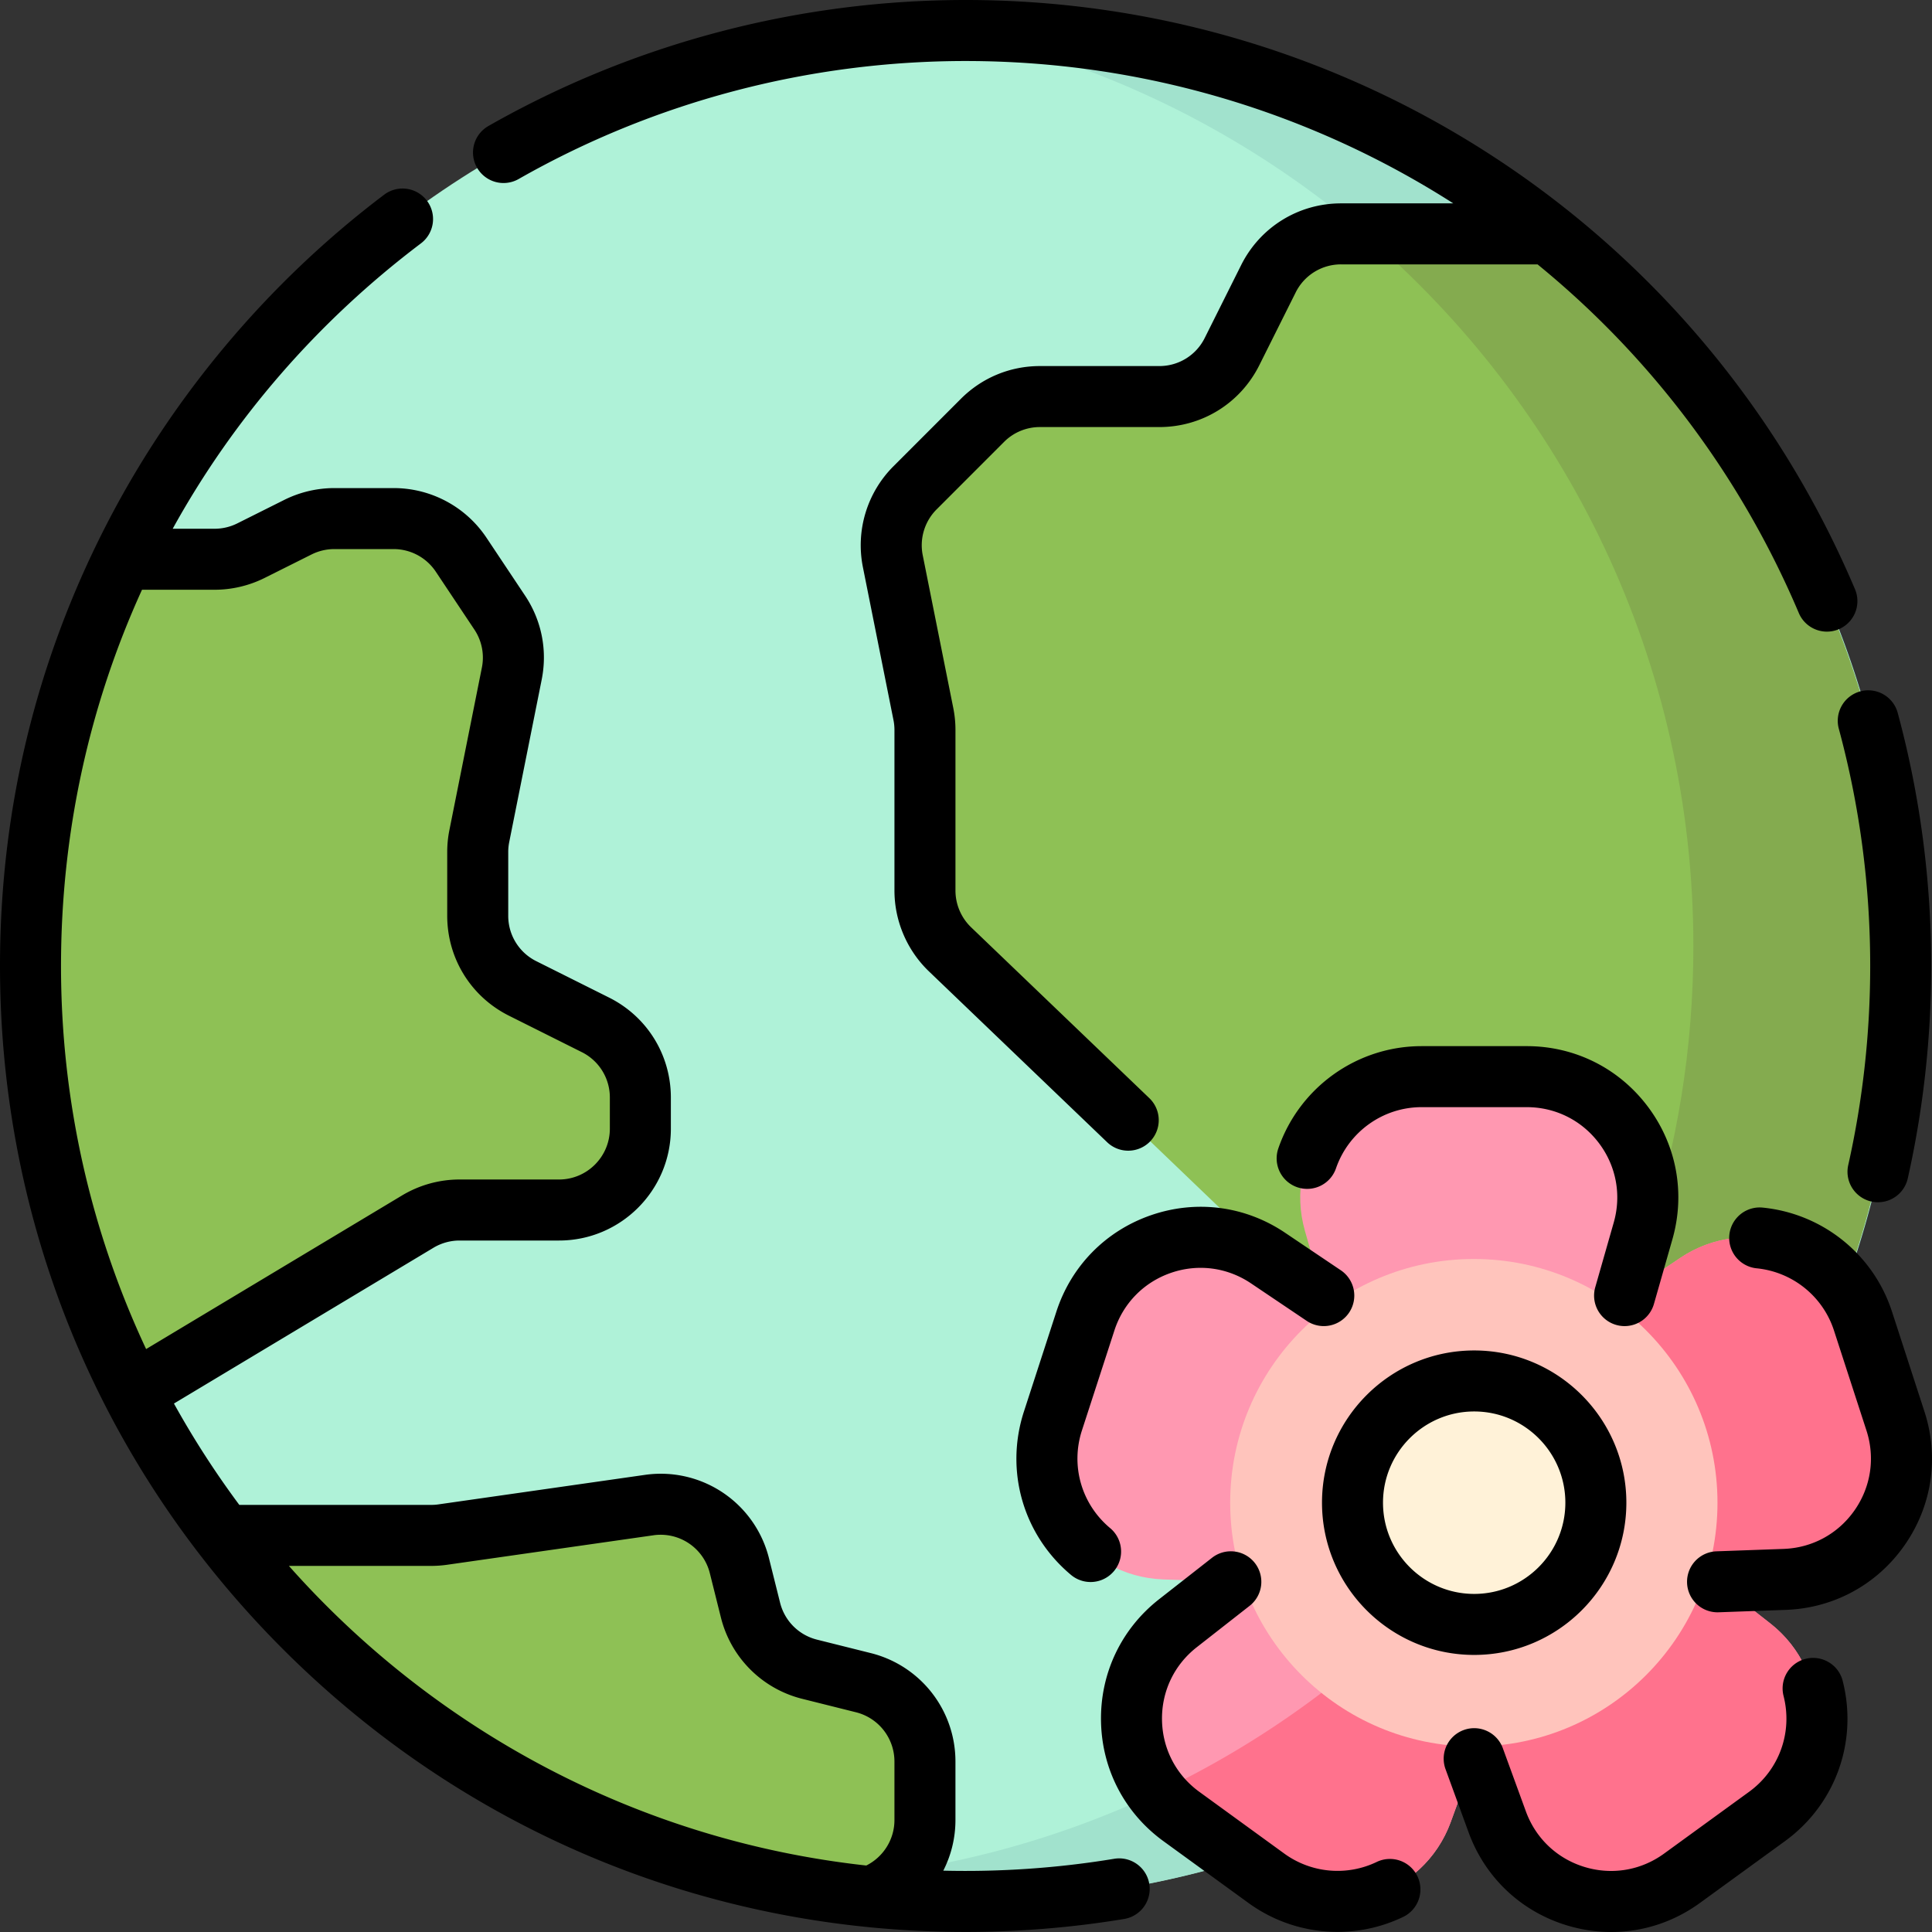
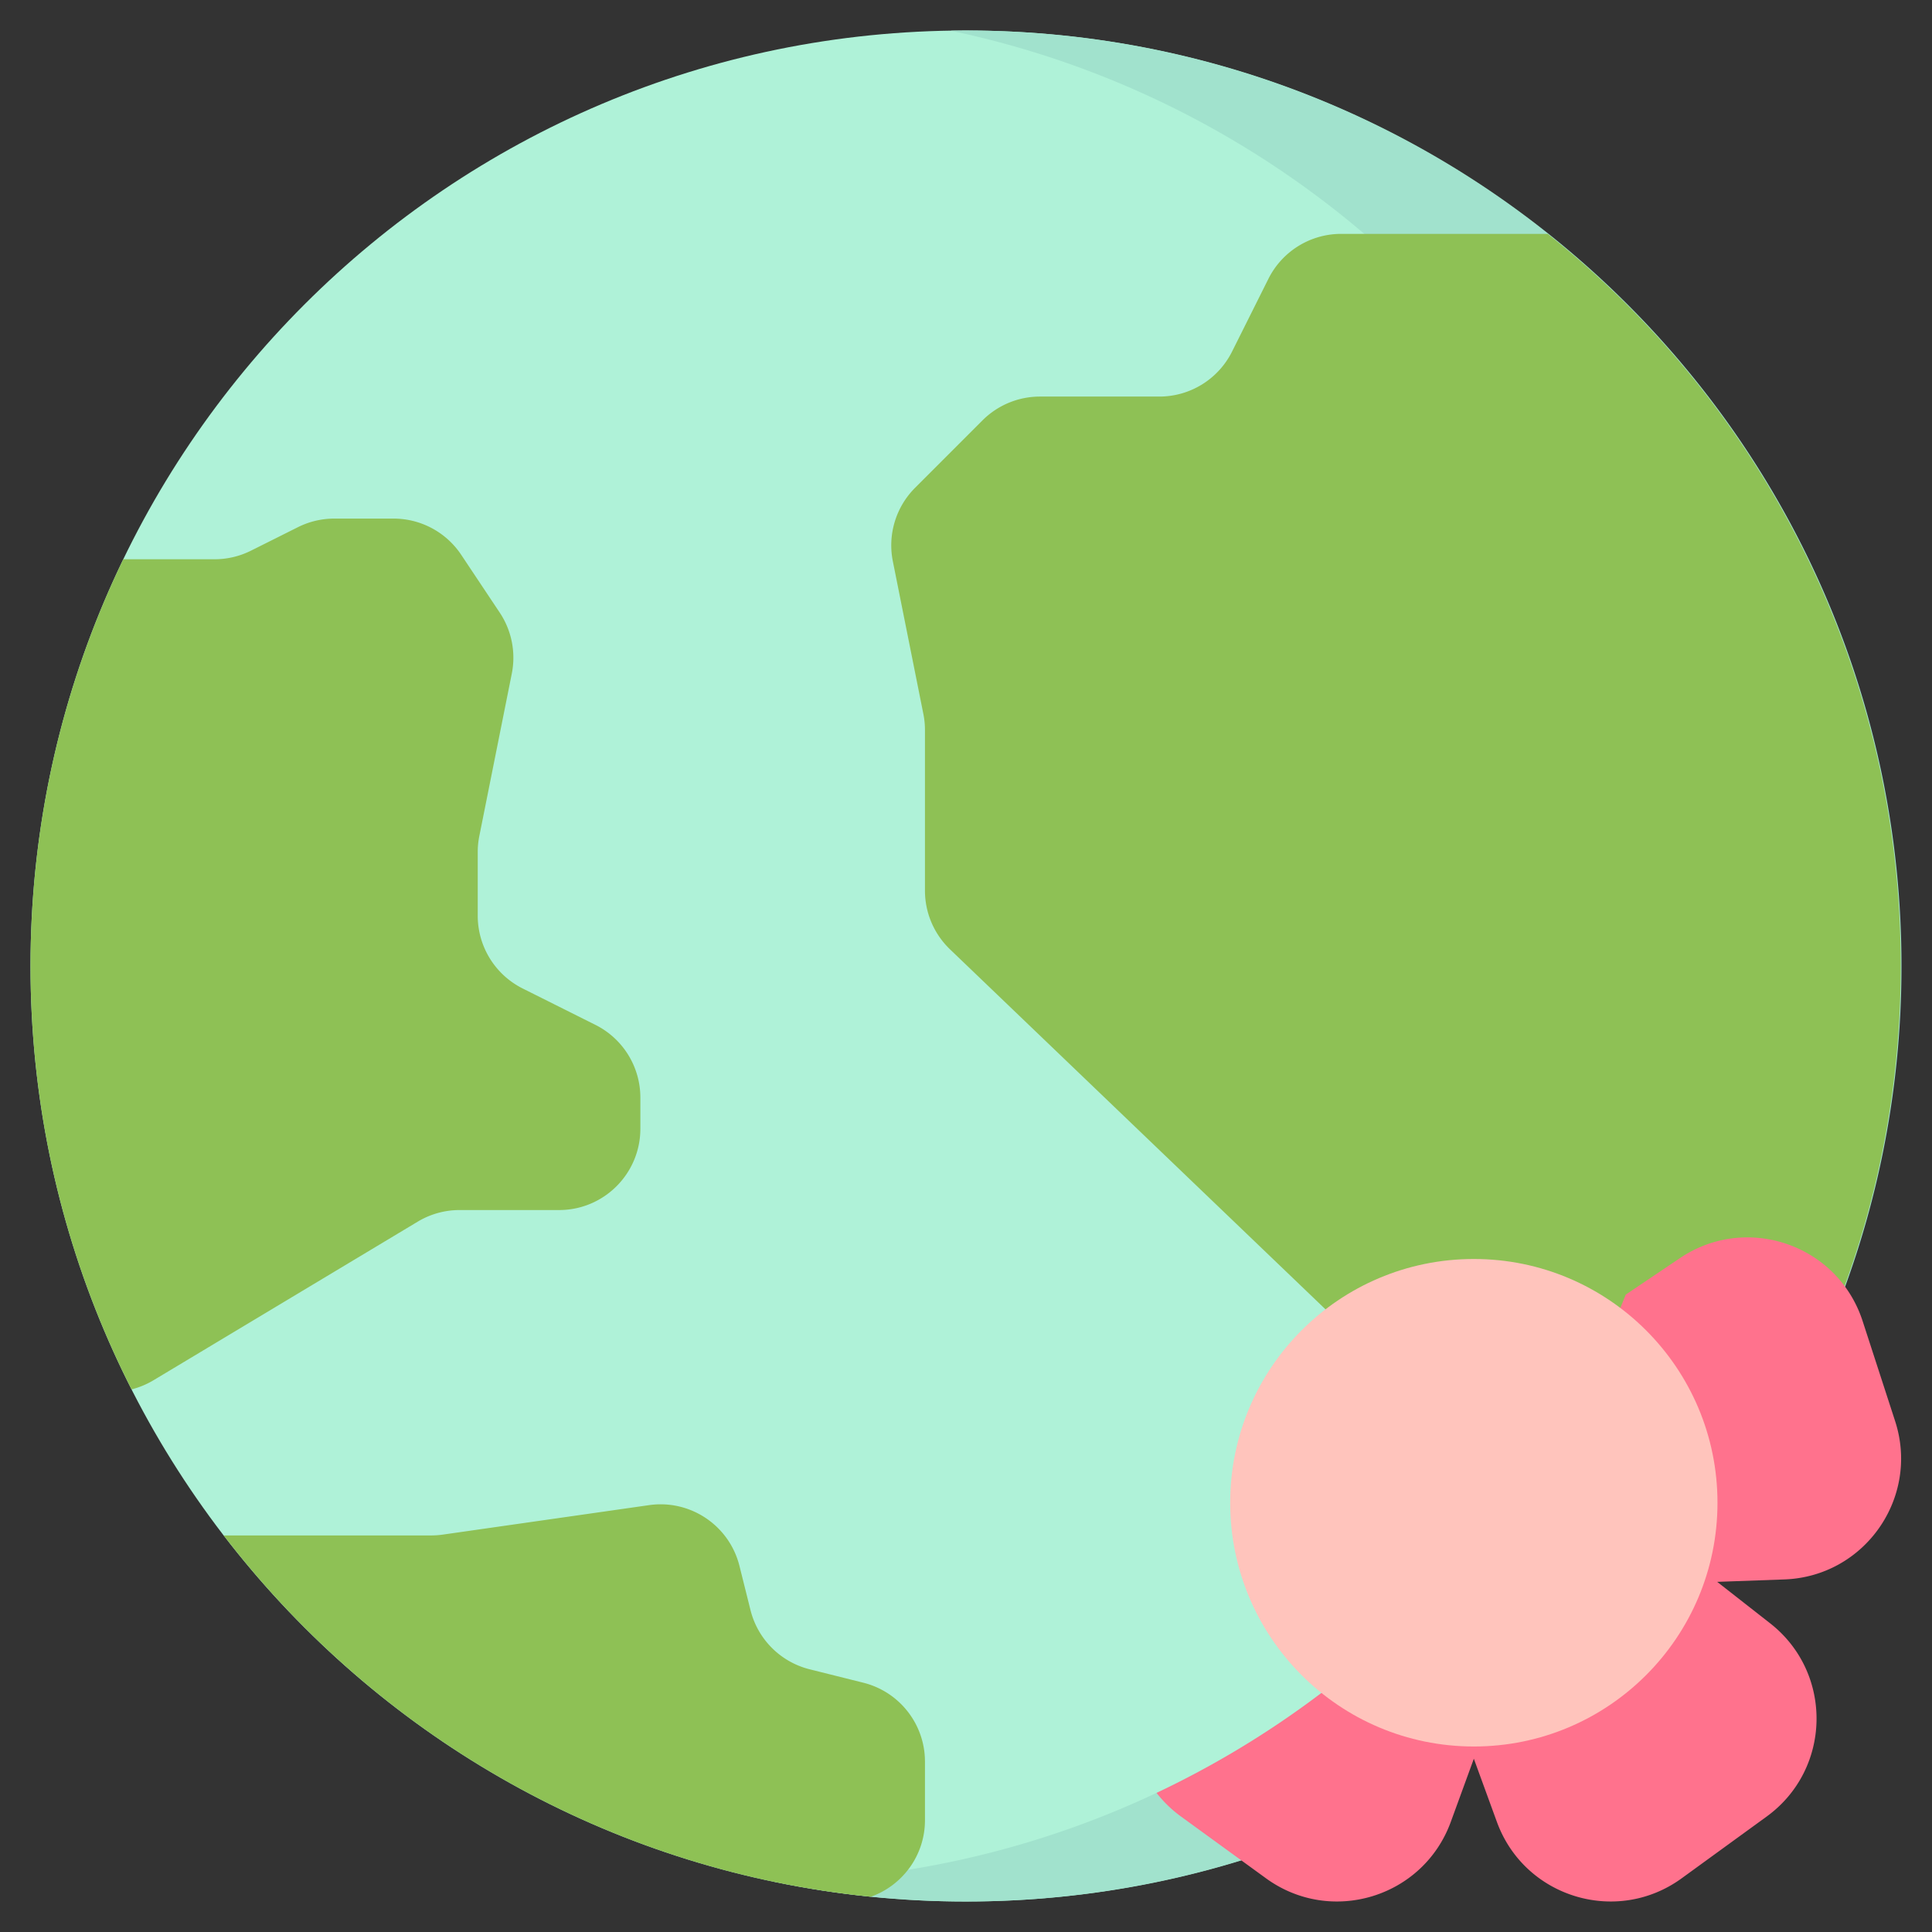
<svg xmlns="http://www.w3.org/2000/svg" viewBox="0 0 512 512" style="enable-background:new 0 0 512 512" xml:space="preserve">
  <rect x="0" y="0" width="512" height="512" fill="#333333" stroke="none" />
  <path style="fill:#aff2d8" d="M503.713 256c0 136.92-110.951 247.916-247.814 247.916S8.084 392.92 8.084 256 119.034 8.084 255.899 8.084 503.713 119.08 503.713 256z" />
  <path style="fill:#a1e2cd" d="M503.916 256c0 136.92-110.95 247.916-247.814 247.916a248.7 248.7 0 0 1-51.012-5.27c134.952-2.214 243.674-112.328 243.674-247.863 0-119.425-84.412-219.117-196.802-242.646 1.379-.023 2.756-.053 4.14-.053 136.864 0 247.814 110.995 247.814 247.916z" />
  <path style="fill:#8ec155" d="M503.713 256c0 66.447-26.132 126.785-68.674 171.297L251.764 251.586a21.559 21.559 0 0 1-6.639-15.565V193.46c0-1.42-.14-2.836-.418-4.227l-8.094-40.488a21.564 21.564 0 0 1 5.893-19.471l17.857-17.865a21.546 21.546 0 0 1 15.237-6.313h31.629a21.547 21.547 0 0 0 19.274-11.917l9.637-19.282a21.547 21.547 0 0 1 19.274-11.917h54.746c57.006 45.42 93.553 115.446 93.553 194.02zm-381.914 64.674h26.355c11.901 0 21.549-9.651 21.549-21.558v-8.234a21.557 21.557 0 0 0-11.912-19.282l-19.274-9.641a21.558 21.558 0 0 1-11.912-19.282v-16.879c0-1.42.14-2.836.418-4.227l8.606-43.046a21.565 21.565 0 0 0-3.2-16.186l-10.201-15.307a21.549 21.549 0 0 0-17.93-9.6H88.593a21.54 21.54 0 0 0-9.636 2.275l-12.45 6.227a21.537 21.537 0 0 1-9.636 2.275H32.674C16.92 180.804 8.084 217.369 8.084 256c0 40.385 9.659 78.512 26.782 112.203a21.795 21.795 0 0 0 5.854-2.446l69.991-42.012a21.55 21.55 0 0 1 11.088-3.071zm107.002 125.265-14.233-3.559a21.554 21.554 0 0 1-15.679-15.686l-2.925-11.705c-2.679-10.717-13.022-17.674-23.953-16.112l-54.667 7.813c-1.01.144-2.028.217-3.047.217H59.289c40.506 52.738 101.722 88.724 171.491 95.75 8.354-2.969 14.346-10.922 14.346-20.298v-15.504c-.002-9.894-6.731-18.516-16.325-20.916z" />
-   <path style="fill:#84ab4f" d="M503.713 256c0 66.447-26.132 126.785-68.674 171.298l-32.994-31.632c29.39-40.754 46.717-90.791 46.717-144.883 0-75.626-33.859-143.331-87.226-188.804h48.623C467.166 107.4 503.713 177.426 503.713 256z" />
-   <path style="fill:#ff98b1" d="m472.88 418.567-17.804.639 14.028 10.986c16.774 13.136 16.316 38.681-.918 51.208l-22.531 16.376c-17.233 12.526-41.661 5.068-48.964-14.95l-6.11-16.742-6.109 16.742c-7.305 20.019-31.731 27.477-48.964 14.95L312.975 481.4c-17.233-12.526-17.691-38.071-.918-51.208l14.028-10.986-17.804-.639c-21.288-.764-35.927-21.7-29.345-41.968l8.606-26.498c6.583-20.268 30.726-28.598 48.397-16.698l14.779 9.952-4.894-17.136c-5.852-20.491 9.527-40.888 30.829-40.888h27.851c21.302 0 36.682 20.397 30.829 40.888l-4.895 17.136 14.779-9.952c17.671-11.9 41.815-3.57 48.397 16.698l8.606 26.498c6.586 20.268-8.052 41.204-29.34 41.968z" />
  <path style="fill:#ff728d" d="m472.88 418.567-17.804.639 14.028 10.986c16.774 13.136 16.316 38.681-.917 51.208l-22.531 16.376c-17.233 12.526-41.661 5.068-48.964-14.95l-6.109-16.742-6.11 16.742c-7.305 20.019-31.731 27.477-48.964 14.95L312.976 481.4a32.181 32.181 0 0 1-6.475-6.26c56.346-26.64 101.036-73.899 124.342-132.053l14.378-9.683c17.671-11.9 41.815-3.57 48.397 16.698l8.606 26.498c6.582 20.267-8.056 41.203-29.344 41.967z" />
  <path style="fill:#ffc4bc" d="M455.151 398.241c0 35.676-28.909 64.597-64.57 64.597s-64.57-28.921-64.57-64.597 28.909-64.597 64.57-64.597 64.57 28.922 64.57 64.597z" />
-   <path style="fill:#fff2d8" d="M422.828 398.241c0 17.817-14.437 32.26-32.247 32.26-17.809 0-32.247-14.444-32.247-32.26 0-17.817 14.437-32.26 32.247-32.26 17.809.001 32.247 14.444 32.247 32.26z" />
-   <path d="M390.674 438.573c22.237 0 40.329-18.098 40.329-40.344s-18.092-40.343-40.329-40.343c-22.238 0-40.33 18.098-40.33 40.343 0 22.245 18.092 40.344 40.33 40.344zm0-64.52c13.323 0 24.162 10.845 24.162 24.175 0 13.331-10.838 24.176-24.162 24.176-13.323 0-24.163-10.845-24.163-24.176.001-13.329 10.841-24.175 24.163-24.175zm-103.952 5.032c-3.053 9.399-.102 19.571 7.516 25.911a8.084 8.084 0 0 1-10.342 12.427c-12.732-10.597-17.658-27.606-12.55-43.332l8.606-26.498c3.928-12.097 13.077-21.413 25.098-25.558 12.016-4.143 24.958-2.448 35.503 4.653l14.779 9.95a8.083 8.083 0 0 1 2.191 11.221 8.082 8.082 0 0 1-11.221 2.191l-14.78-9.952c-6.3-4.24-14.026-5.251-21.202-2.779-7.18 2.476-12.644 8.041-14.991 15.267l-8.607 26.499zm206.273-195.862a8.083 8.083 0 0 1 9.916 5.69c5.891 21.761 8.878 44.329 8.878 67.078 0 18.991-2.089 37.933-6.211 56.302a8.087 8.087 0 0 1-7.88 6.316 8.085 8.085 0 0 1-7.895-9.856c3.861-17.209 5.819-34.962 5.819-52.763 0-21.324-2.798-42.47-8.316-62.854a8.079 8.079 0 0 1 5.689-9.913zM126.412 44.421a8.084 8.084 0 0 1 3.022-11.026C167.78 11.549 211.509 0 255.894 0c102.982 0 195.499 61.292 235.698 156.149a8.085 8.085 0 0 1-4.288 10.598c-4.107 1.745-8.856-.177-10.598-4.288-15.598-36.808-39.608-68.224-69.237-92.397h-52.061a13.39 13.39 0 0 0-12.043 7.447l-9.636 19.28c-5.052 10.108-15.209 16.387-26.505 16.387h-31.627a13.375 13.375 0 0 0-9.521 3.945l-17.855 17.863a13.454 13.454 0 0 0-3.684 12.174l8.095 40.485a29.73 29.73 0 0 1 .575 5.813v42.56c0 3.655 1.512 7.199 4.15 9.728l47.231 45.28a8.084 8.084 0 0 1-5.596 13.92 8.054 8.054 0 0 1-5.593-2.249l-47.231-45.28c-5.801-5.562-9.129-13.362-9.129-21.399v-42.56c0-.886-.088-1.776-.262-2.646l-8.094-40.482a29.59 29.59 0 0 1 8.103-26.772l17.856-17.864c5.598-5.6 13.039-8.682 20.955-8.682h31.626a13.39 13.39 0 0 0 12.043-7.447l9.636-19.28c5.052-10.108 15.209-16.387 26.505-16.387h29.732C347.375 29.737 302.797 16.17 255.894 16.17c-41.583 0-82.545 10.815-118.455 31.275a8.09 8.09 0 0 1-11.027-3.024zm361.92 401.031c4.092 16.073-1.913 32.743-15.301 42.472L450.5 504.3c-6.982 5.076-15.159 7.701-23.495 7.701-3.94 0-7.915-.586-11.818-1.776-12.162-3.711-21.638-12.693-25.999-24.642l-6.108-16.743a8.083 8.083 0 0 1 4.824-10.365c4.191-1.531 8.834.63 10.365 4.824l6.108 16.742c2.604 7.138 8.264 12.503 15.529 14.72 7.263 2.217 14.946.926 21.088-3.538l22.531-16.376c8-5.814 11.586-15.786 9.136-25.405a8.085 8.085 0 0 1 5.84-9.829c4.33-1.097 8.729 1.511 9.831 5.839zm16.382-35.926c-7.288 10.417-18.751 16.652-31.453 17.108l-17.804.639a8.083 8.083 0 0 1-8.367-7.789 8.084 8.084 0 0 1 7.789-8.368l17.804-.639c7.585-.273 14.431-3.997 18.783-10.217 4.356-6.227 5.508-13.944 3.161-21.173l-8.606-26.498c-2.955-9.096-11.034-15.566-20.583-16.483a8.085 8.085 0 0 1 1.544-16.094c15.961 1.533 29.471 12.359 34.415 27.583l8.606 26.498c3.931 12.096 2.002 25.012-5.289 35.433zm-74.176-58.095a8.084 8.084 0 0 1-7.777-10.306l4.895-17.136c2.087-7.308.66-14.978-3.917-21.045-4.572-6.061-11.549-9.537-19.139-9.537h-27.85c-10.227 0-19.349 6.516-22.699 16.215a8.08 8.08 0 0 1-10.281 5 8.084 8.084 0 0 1-5.001-10.281c5.6-16.212 20.864-27.103 37.982-27.103h27.85c12.709 0 24.39 5.82 32.046 15.968 7.659 10.154 10.049 22.99 6.557 35.222l-4.895 17.136a8.091 8.091 0 0 1-7.771 5.867zM295.277 492.597c-14.859 2.457-30.196 3.516-45.295 3.149a29.5 29.5 0 0 0 3.221-13.401v-15.503a29.595 29.595 0 0 0-22.444-28.756l-14.234-3.561a13.44 13.44 0 0 1-9.797-9.801l-2.925-11.705a29.554 29.554 0 0 0-32.94-22.155l-54.665 7.813c-.628.091-1.269.136-1.904.136H63.421a240.24 240.24 0 0 1-17.324-26.861l68.772-41.28a13.469 13.469 0 0 1 6.929-1.92h26.355c16.34 0 29.632-13.297 29.632-29.641v-8.234c0-11.298-6.276-21.458-16.379-26.511l-19.275-9.641a13.4 13.4 0 0 1-7.444-12.051v-16.879c0-.886.088-1.774.262-2.643l8.605-43.044c1.552-7.763-.011-15.666-4.401-22.254l-10.2-15.305a29.57 29.57 0 0 0-24.658-13.202H88.592a29.776 29.776 0 0 0-13.255 3.13l-12.449 6.226a13.526 13.526 0 0 1-6.021 1.422H45.765c16.033-29.043 38.242-54.814 65.787-75.628a8.083 8.083 0 0 0 1.576-11.323 8.081 8.081 0 0 0-11.323-1.576c-30.929 23.37-56.547 53.938-74.088 88.4C9.326 176.135 0 215.161 0 255.993c0 68.377 26.618 132.662 74.948 181.012 48.333 48.351 112.594 74.979 180.946 74.979 14.09 0 28.228-1.155 42.022-3.436a8.085 8.085 0 0 0 6.657-9.295c-.731-4.404-4.892-7.38-9.296-6.656zM16.168 255.993c0-35.132 7.45-68.959 21.465-99.702h19.235c4.578 0 9.161-1.082 13.255-3.129l12.449-6.227a13.526 13.526 0 0 1 6.021-1.422h15.703c4.511 0 8.7 2.242 11.201 5.998l10.201 15.306a13.388 13.388 0 0 1 2.001 10.117l-8.604 43.041a29.63 29.63 0 0 0-.577 5.815v16.879c0 11.3 6.277 21.459 16.38 26.512l19.274 9.641a13.399 13.399 0 0 1 7.444 12.05v8.234c0 7.429-6.039 13.474-13.464 13.474h-26.355a29.636 29.636 0 0 0-15.248 4.224l-67.827 40.712c-14.465-30.845-22.554-65.26-22.554-101.523zm220.868 226.35c0 5.128-2.939 9.78-7.461 12.038-60.64-6.653-114.549-36.031-153.016-79.404h37.737c1.398 0 2.807-.1 4.192-.298l54.664-7.813a13.432 13.432 0 0 1 14.967 10.069l2.925 11.704a29.58 29.58 0 0 0 21.56 21.568l14.234 3.561a13.452 13.452 0 0 1 10.199 13.072v15.503h-.001zm138.596 14.887a8.084 8.084 0 0 1-3.797 10.783 40.22 40.22 0 0 1-17.393 3.959 40.097 40.097 0 0 1-23.593-7.672l-22.53-16.376c-10.284-7.473-16.312-19.052-16.54-31.767-.229-12.715 5.382-24.504 15.392-32.342l14.027-10.985a8.082 8.082 0 0 1 11.349 1.38 8.083 8.083 0 0 1-1.381 11.348l-14.027 10.985c-5.98 4.685-9.331 11.728-9.194 19.325.136 7.596 3.737 14.513 9.88 18.978l22.531 16.376a23.992 23.992 0 0 0 24.495 2.211 8.082 8.082 0 0 1 10.781 3.797z" />
</svg>